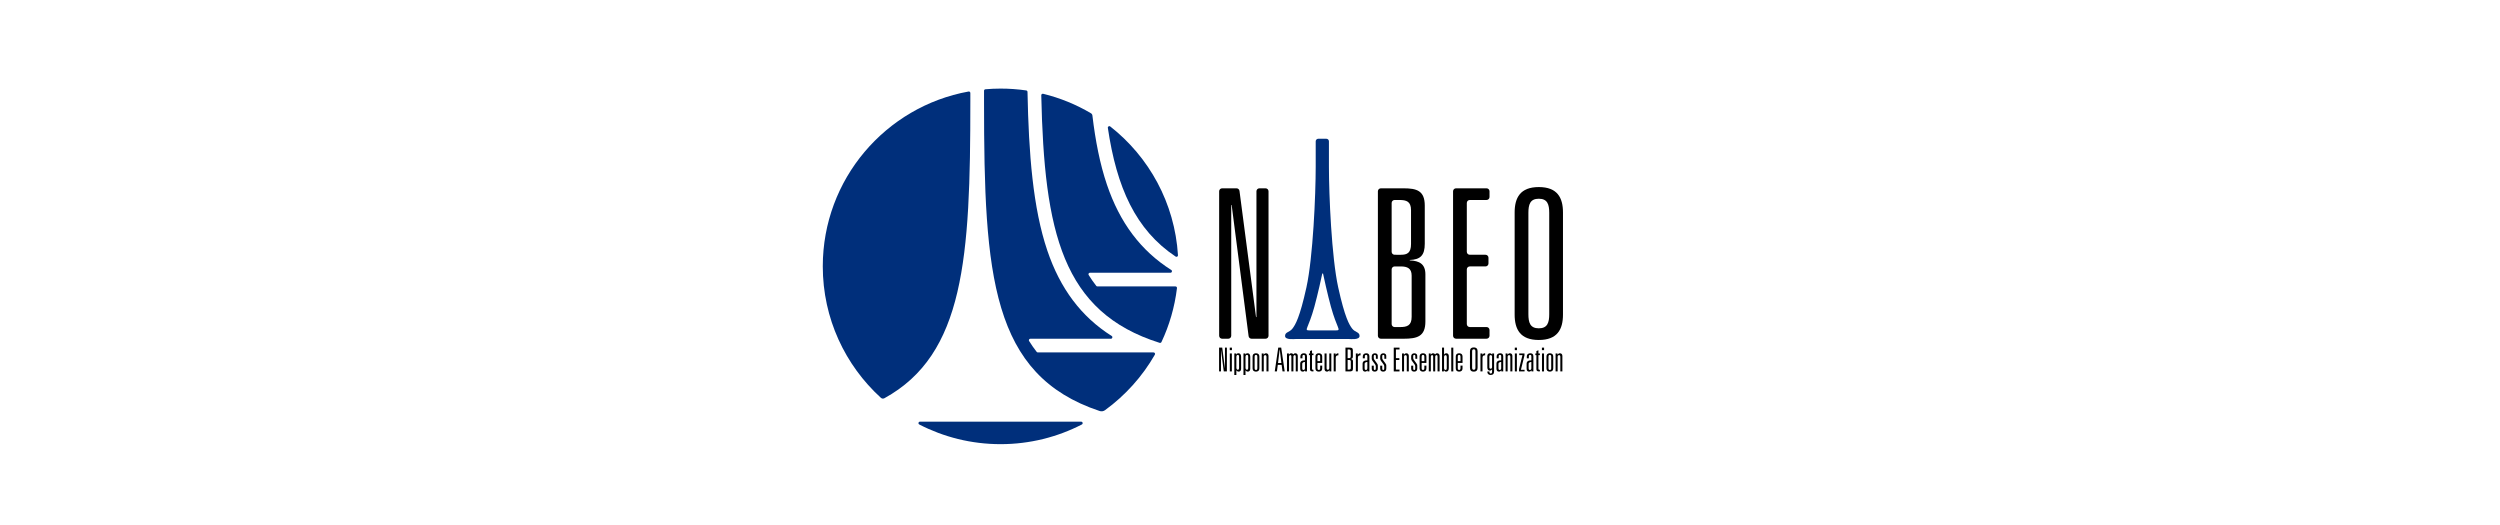
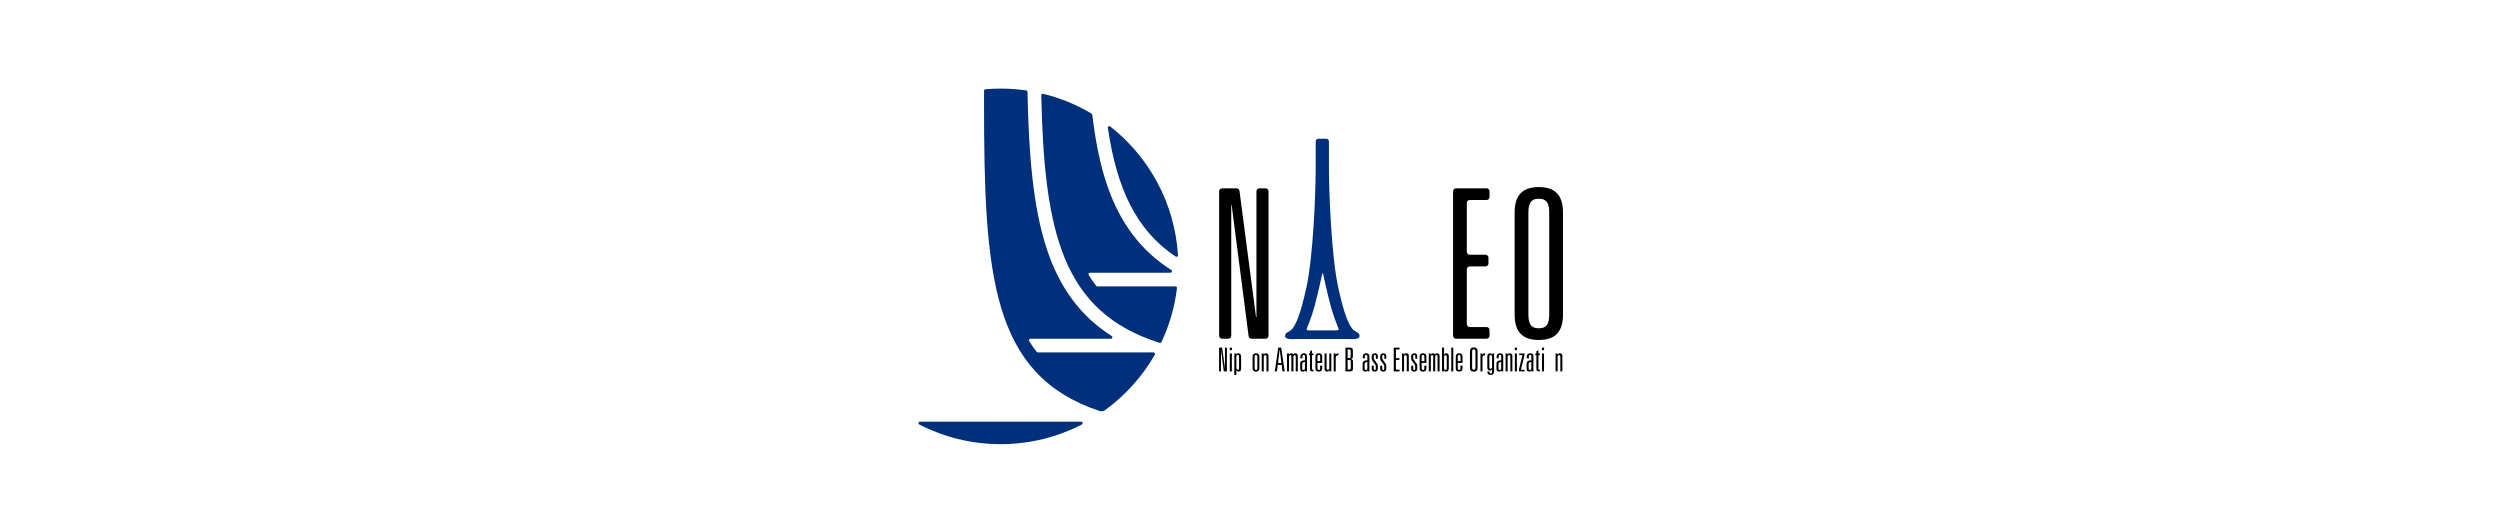
<svg xmlns="http://www.w3.org/2000/svg" version="1.1" x="0px" y="0px" height="64px" viewBox="0 0 304.926 141.732" style="enable-background:new 0 0 304.926 141.732;" xml:space="preserve">
  <style type="text/css">
	.st0{fill:#FFFFFF;}
	.st1{fill:#002F7B;}
</style>
  <g id="レイヤー_2">
    <rect x="-0.911" y="-1.198" class="st0" width="307.12" height="144.089" />
  </g>
  <g id="レイヤー_1">
    <g>
      <path d="M145.703,93.899h0.516v6.427h-0.837l-0.739-5.714h-0.018v5.714h-0.516    v-6.427h0.854l0.721,5.501h0.018V93.899z" />
      <path d="M146.994,93.899h0.587v0.677h-0.587V93.899z M147.011,95.475h0.551v4.851    h-0.551V95.475z" />
      <path d="M148.228,95.475h0.516v0.303h0.018c0.089-0.222,0.276-0.356,0.587-0.356    c0.356,0,0.712,0.213,0.712,0.943v3.258c0,0.436-0.249,0.757-0.632,0.757    c-0.285,0-0.516-0.133-0.632-0.356h-0.018v1.264h-0.553V95.475z M149.51,96.383    c0-0.339-0.098-0.516-0.32-0.516c-0.223,0-0.409,0.142-0.409,0.534v2.946    c0,0.302,0.16,0.534,0.4,0.534c0.222,0,0.329-0.205,0.329-0.561V96.383z" />
-       <path d="M150.697,95.475h0.516v0.303h0.018c0.089-0.222,0.276-0.356,0.588-0.356    c0.356,0,0.712,0.213,0.712,0.943v3.258c0,0.436-0.249,0.757-0.632,0.757    c-0.285,0-0.516-0.133-0.632-0.356h-0.018v1.264h-0.552V95.475z M151.979,96.383    c0-0.339-0.098-0.516-0.32-0.516c-0.222,0-0.409,0.142-0.409,0.534v2.946    c0,0.302,0.16,0.534,0.4,0.534c0.222,0,0.329-0.205,0.329-0.561V96.383z" />
      <path d="M153.161,96.356c0-0.738,0.444-0.934,0.916-0.934    c0.472,0,0.916,0.196,0.916,0.934v3.089c0,0.739-0.444,0.935-0.916,0.935    c-0.472,0-0.916-0.196-0.916-0.935V96.356z M154.443,96.356    c0-0.356-0.142-0.489-0.365-0.489c-0.223,0-0.365,0.133-0.365,0.489v3.089    c0,0.356,0.142,0.49,0.365,0.49c0.223,0,0.365-0.133,0.365-0.49V96.356z" />
      <path d="M155.628,95.475h0.516v0.33h0.018c0.125-0.205,0.356-0.383,0.641-0.383    c0.454,0,0.658,0.338,0.658,0.73v4.175h-0.551v-3.961    c0-0.258-0.098-0.445-0.347-0.445c-0.258,0-0.383,0.249-0.383,0.445v3.961    h-0.551V95.475z" />
      <path d="M161.005,98.546h-1.032l-0.24,1.78h-0.587l0.944-6.427h0.801l0.944,6.427    h-0.588L161.005,98.546z M160.498,94.345h-0.018l-0.445,3.702h0.908L160.498,94.345z    " />
      <path d="M162.453,95.475h0.516v0.33h0.018c0.169-0.249,0.347-0.383,0.641-0.383    c0.205,0,0.4,0.106,0.516,0.302c0.151-0.187,0.329-0.302,0.569-0.302    c0.454,0,0.659,0.338,0.659,0.73v4.175h-0.552v-3.988    c0-0.267-0.071-0.419-0.276-0.419c-0.223,0-0.356,0.205-0.356,0.445v3.961h-0.551    v-3.988c0-0.267-0.072-0.419-0.276-0.419c-0.223,0-0.356,0.205-0.356,0.445v3.961    h-0.552V95.475z" />
      <path d="M167.302,96.276c0-0.294-0.098-0.409-0.32-0.409    c-0.312,0-0.356,0.186-0.356,0.472v0.454h-0.551v-0.57    c0-0.499,0.418-0.801,0.925-0.801c0.534,0,0.855,0.222,0.855,0.845v4.059h-0.516    v-0.258h-0.018c-0.152,0.187-0.312,0.312-0.641,0.312    c-0.427,0-0.659-0.312-0.659-0.801v-1.317c0-0.605,0.41-0.934,1.282-0.934V96.276z     M167.302,97.772c-0.285,0-0.73,0.115-0.73,0.525v1.103    c0,0.347,0.053,0.534,0.347,0.534c0.24,0,0.383-0.178,0.383-0.499V97.772z" />
      <path d="M168.662,94.825l0.552-0.213v0.863h0.392v0.445h-0.392v3.685    c0,0.222,0.116,0.276,0.276,0.276h0.116v0.445h-0.267    c-0.463,0-0.677-0.223-0.677-0.596v-3.81h-0.276v-0.445h0.276V94.825z" />
      <path d="M171.416,98.759h0.551v0.685c0,0.739-0.444,0.935-0.916,0.935    c-0.472,0-0.917-0.196-0.917-0.935v-3.089c0-0.738,0.445-0.934,0.917-0.934    c0.472,0,0.916,0.196,0.916,0.934v1.682h-1.282v1.406    c0,0.356,0.142,0.49,0.365,0.49c0.223,0,0.365-0.133,0.365-0.49V98.759z     M171.416,96.356c0-0.356-0.142-0.489-0.365-0.489    c-0.223,0-0.365,0.133-0.365,0.489v1.184h0.73V96.356z" />
      <path d="M174.432,100.326h-0.516v-0.329h-0.018c-0.125,0.205-0.356,0.383-0.641,0.383    c-0.454,0-0.659-0.338-0.659-0.73v-4.175h0.552v3.961    c0,0.258,0.098,0.445,0.347,0.445c0.258,0,0.383-0.249,0.383-0.445v-3.961h0.551    V100.326z" />
      <path d="M175.069,95.475h0.516v0.339h0.018c0.169-0.258,0.392-0.392,0.739-0.392    v0.551c-0.534,0-0.721,0.205-0.721,0.712v3.641h-0.551V95.475z" />
      <path d="M178.247,93.899h1.095c0.561,0,0.908,0.098,0.908,0.739v1.629    c0,0.499-0.187,0.677-0.641,0.694v0.018c0.409,0.018,0.667,0.152,0.667,0.597    v2.011c0,0.641-0.347,0.739-0.935,0.739h-1.095V93.899z M179.227,96.739    c0.276,0,0.436-0.08,0.436-0.463v-1.442c0-0.374-0.196-0.436-0.499-0.436    h-0.33v2.341H179.227z M179.191,99.828c0.303,0,0.499-0.062,0.499-0.436v-1.762    c0-0.312-0.187-0.392-0.463-0.392h-0.392v2.59H179.191z" />
-       <path d="M181.051,95.475h0.516v0.339h0.018c0.169-0.258,0.392-0.392,0.739-0.392    v0.551c-0.534,0-0.721,0.205-0.721,0.712v3.641h-0.552V95.475z" />
      <path d="M184.157,96.276c0-0.294-0.098-0.409-0.32-0.409    c-0.312,0-0.356,0.186-0.356,0.472v0.454h-0.552v-0.57    c0-0.499,0.419-0.801,0.926-0.801c0.534,0,0.854,0.222,0.854,0.845v4.059h-0.516    v-0.258h-0.018c-0.152,0.187-0.312,0.312-0.641,0.312    c-0.427,0-0.658-0.312-0.658-0.801v-1.317c0-0.605,0.41-0.934,1.282-0.934V96.276z     M184.157,97.772c-0.285,0-0.73,0.115-0.73,0.525v1.103    c0,0.347,0.053,0.534,0.347,0.534c0.24,0,0.383-0.178,0.383-0.499V97.772z" />
      <path d="M186.465,96.196c0-0.223-0.107-0.329-0.285-0.329    c-0.222,0-0.285,0.16-0.285,0.347v0.543c0,0.142,0.062,0.276,0.205,0.48    l0.694,0.971c0.133,0.186,0.196,0.311,0.196,0.534v0.819    c0,0.525-0.293,0.819-0.828,0.819c-0.454,0-0.819-0.214-0.819-0.757v-0.845    h0.552v0.747c0,0.223,0.035,0.41,0.276,0.41c0.223,0,0.267-0.196,0.267-0.419    v-0.587c0-0.178-0.071-0.356-0.205-0.534l-0.632-0.863    c-0.16-0.214-0.258-0.383-0.258-0.65v-0.623c0-0.534,0.365-0.837,0.864-0.837    c0.587,0,0.774,0.4,0.774,0.694v0.801h-0.516V96.196z" />
      <path d="M188.751,96.196c0-0.223-0.107-0.329-0.285-0.329    c-0.222,0-0.285,0.16-0.285,0.347v0.543c0,0.142,0.062,0.276,0.205,0.48    l0.694,0.971c0.133,0.186,0.196,0.311,0.196,0.534v0.819    c0,0.525-0.293,0.819-0.828,0.819c-0.454,0-0.819-0.214-0.819-0.757v-0.845h0.552    v0.747c0,0.223,0.035,0.41,0.276,0.41c0.223,0,0.267-0.196,0.267-0.419v-0.587    c0-0.178-0.072-0.356-0.205-0.534l-0.632-0.863    c-0.16-0.214-0.258-0.383-0.258-0.65v-0.623c0-0.534,0.365-0.837,0.864-0.837    c0.587,0,0.774,0.4,0.774,0.694v0.801h-0.516V96.196z" />
      <path d="M191.289,93.899h1.558v0.499h-0.971v2.341h0.926v0.499h-0.926v2.59h0.971    v0.499h-1.558V93.899z" />
      <path d="M193.527,95.475h0.516v0.33h0.018c0.124-0.205,0.356-0.383,0.641-0.383    c0.454,0,0.658,0.338,0.658,0.73v4.175h-0.552v-3.961    c0-0.258-0.098-0.445-0.347-0.445c-0.258,0-0.383,0.249-0.383,0.445v3.961    h-0.552V95.475z" />
      <path d="M197.117,96.196c0-0.223-0.107-0.329-0.285-0.329    c-0.222,0-0.285,0.16-0.285,0.347v0.543c0,0.142,0.062,0.276,0.205,0.48    l0.694,0.971c0.133,0.186,0.196,0.311,0.196,0.534v0.819    c0,0.525-0.293,0.819-0.828,0.819c-0.454,0-0.819-0.214-0.819-0.757v-0.845h0.552    v0.747c0,0.223,0.035,0.41,0.276,0.41c0.223,0,0.267-0.196,0.267-0.419v-0.587    c0-0.178-0.071-0.356-0.205-0.534l-0.632-0.863    c-0.16-0.214-0.258-0.383-0.258-0.65v-0.623c0-0.534,0.365-0.837,0.864-0.837    c0.587,0,0.774,0.4,0.774,0.694v0.801h-0.516V96.196z" />
      <path d="M199.558,98.759h0.552v0.685c0,0.739-0.445,0.935-0.917,0.935    c-0.472,0-0.917-0.196-0.917-0.935v-3.089c0-0.738,0.445-0.934,0.917-0.934    c0.472,0,0.917,0.196,0.917,0.934v1.682h-1.282v1.406    c0,0.356,0.142,0.49,0.365,0.49c0.222,0,0.365-0.133,0.365-0.49V98.759z     M199.558,96.356c0-0.356-0.142-0.489-0.365-0.489    c-0.223,0-0.365,0.133-0.365,0.489v1.184h0.73V96.356z" />
      <path d="M200.754,95.475h0.517v0.33h0.018c0.169-0.249,0.347-0.383,0.641-0.383    c0.205,0,0.4,0.106,0.516,0.302c0.152-0.187,0.329-0.302,0.57-0.302    c0.454,0,0.659,0.338,0.659,0.73v4.175h-0.552v-3.988    c0-0.267-0.071-0.419-0.276-0.419c-0.223,0-0.356,0.205-0.356,0.445v3.961h-0.552    v-3.988c0-0.267-0.071-0.419-0.276-0.419c-0.223,0-0.356,0.205-0.356,0.445v3.961    h-0.552V95.475z" />
      <path d="M204.329,93.899h0.552v1.869h0.018c0.071-0.125,0.161-0.213,0.267-0.267    c0.107-0.053,0.232-0.08,0.365-0.08c0.383,0,0.632,0.32,0.632,0.756v3.258    c0,0.73-0.356,0.944-0.712,0.944c-0.329,0-0.454-0.169-0.587-0.356h-0.018v0.303    h-0.516V93.899z M205.61,96.481c0-0.356-0.106-0.561-0.329-0.561    c-0.24,0-0.4,0.232-0.4,0.534v2.946c0,0.392,0.187,0.534,0.409,0.534    c0.223,0,0.32-0.178,0.32-0.516V96.481z" />
      <path d="M206.826,93.899h0.552v6.427h-0.552V93.899z" />
      <path d="M209.319,98.759h0.552v0.685c0,0.739-0.445,0.935-0.916,0.935    c-0.472,0-0.917-0.196-0.917-0.935v-3.089c0-0.738,0.445-0.934,0.917-0.934    c0.471,0,0.916,0.196,0.916,0.934v1.682h-1.282v1.406    c0,0.356,0.142,0.49,0.365,0.49c0.222,0,0.365-0.133,0.365-0.49V98.759z     M209.319,96.356c0-0.356-0.142-0.489-0.365-0.489    c-0.223,0-0.365,0.133-0.365,0.489v1.184h0.73V96.356z" />
      <path d="M211.875,94.932c0-0.632,0.24-1.086,1.032-1.086    c0.792,0,1.033,0.454,1.033,1.086v4.361c0,0.632-0.24,1.086-1.033,1.086    c-0.792,0-1.032-0.454-1.032-1.086V94.932z M212.462,99.276    c0,0.356,0.072,0.606,0.445,0.606c0.374,0,0.446-0.249,0.446-0.606v-4.326    c0-0.356-0.072-0.605-0.446-0.605c-0.373,0-0.445,0.249-0.445,0.605V99.276z" />
      <path d="M214.711,95.475h0.516v0.339h0.018c0.169-0.258,0.392-0.392,0.739-0.392    v0.551c-0.534,0-0.721,0.205-0.721,0.712v3.641h-0.552V95.475z" />
      <path d="M217.883,95.475h0.516v4.825c0,0.658-0.312,0.988-0.961,0.988    c-0.383,0-0.846-0.222-0.846-0.774v-0.178h0.552v0.142    c0,0.303,0.16,0.419,0.347,0.419c0.231,0,0.356-0.187,0.356-0.427v-0.658    h-0.018c-0.142,0.178-0.347,0.293-0.578,0.293c-0.338,0-0.685-0.222-0.685-0.837    v-3.079c0-0.427,0.249-0.765,0.694-0.765c0.276,0,0.499,0.186,0.605,0.373h0.018    V95.475z M217.848,96.312c0-0.285-0.213-0.392-0.418-0.392    c-0.196,0-0.312,0.152-0.312,0.481v2.822c0,0.169,0.089,0.383,0.338,0.383    c0.294,0,0.392-0.232,0.392-0.534V96.312z" />
      <path d="M220.312,96.276c0-0.294-0.098-0.409-0.32-0.409    c-0.312,0-0.356,0.186-0.356,0.472v0.454h-0.552v-0.57    c0-0.499,0.419-0.801,0.926-0.801c0.534,0,0.854,0.222,0.854,0.845v4.059h-0.516    v-0.258h-0.018c-0.152,0.187-0.312,0.312-0.641,0.312    c-0.427,0-0.658-0.312-0.658-0.801v-1.317c0-0.605,0.41-0.934,1.282-0.934V96.276z     M220.312,97.772c-0.285,0-0.73,0.115-0.73,0.525v1.103    c0,0.347,0.053,0.534,0.347,0.534c0.24,0,0.383-0.178,0.383-0.499V97.772z" />
      <path d="M221.501,95.475h0.516v0.33h0.018c0.124-0.205,0.356-0.383,0.641-0.383    c0.454,0,0.658,0.338,0.658,0.73v4.175h-0.552v-3.961    c0-0.258-0.098-0.445-0.347-0.445c-0.258,0-0.383,0.249-0.383,0.445v3.961h-0.552    V95.475z" />
      <path d="M223.983,93.899h0.587v0.677h-0.587V93.899z M224,95.475h0.552v4.851    h-0.552V95.475z" />
      <path d="M226.055,95.92h-0.872v-0.445h1.424v0.481l-0.961,3.925h0.979v0.445h-1.495    v-0.641L226.055,95.92z" />
      <path d="M228.457,96.276c0-0.294-0.098-0.409-0.32-0.409    c-0.312,0-0.356,0.186-0.356,0.472v0.454h-0.552v-0.57    c0-0.499,0.419-0.801,0.926-0.801c0.534,0,0.854,0.222,0.854,0.845v4.059h-0.516    v-0.258h-0.018c-0.152,0.187-0.312,0.312-0.641,0.312    c-0.427,0-0.658-0.312-0.658-0.801v-1.317c0-0.605,0.41-0.934,1.282-0.934V96.276z     M228.457,97.772c-0.285,0-0.73,0.115-0.73,0.525v1.103    c0,0.347,0.053,0.534,0.347,0.534c0.24,0,0.383-0.178,0.383-0.499V97.772z" />
      <path d="M229.818,94.825l0.552-0.213v0.863h0.391v0.445h-0.391v3.685    c0,0.222,0.116,0.276,0.276,0.276h0.115v0.445h-0.267    c-0.463,0-0.677-0.223-0.677-0.596v-3.81h-0.276v-0.445h0.276V94.825z" />
      <path d="M231.312,93.899h0.587v0.677h-0.587V93.899z M231.33,95.475h0.552v4.851    h-0.552V95.475z" />
-       <path d="M232.539,96.356c0-0.738,0.445-0.934,0.917-0.934    c0.472,0,0.917,0.196,0.917,0.934v3.089c0,0.739-0.445,0.935-0.917,0.935    c-0.472,0-0.917-0.196-0.917-0.935V96.356z M233.82,96.356    c0-0.356-0.142-0.489-0.365-0.489c-0.223,0-0.365,0.133-0.365,0.489v3.089    c0,0.356,0.142,0.49,0.365,0.49c0.222,0,0.365-0.133,0.365-0.49V96.356z" />
      <path d="M235.006,95.475h0.516v0.33h0.018c0.124-0.205,0.356-0.383,0.641-0.383    c0.454,0,0.658,0.338,0.658,0.73v4.175h-0.552v-3.961    c0-0.258-0.098-0.445-0.347-0.445c-0.258,0-0.383,0.249-0.383,0.445v3.961h-0.552    V95.475z" />
    </g>
    <g>
-       <path class="st1" d="M76.925,27.597v-2.481c0-0.25-0.229-0.443-0.475-0.398    C54.053,28.788,37.066,48.38,37.066,71.951c0,14.073,6.06,26.726,15.706,35.509    c0.254,0.231,0.633,0.275,0.933,0.11C75.318,95.691,76.925,69.665,76.925,27.597z    " />
      <path class="st1" d="M94.84,95.04c-0.724-0.925-1.406-1.901-2.048-2.93    c-0.166-0.266,0.03-0.614,0.343-0.614h21.761c0.398,0,0.553-0.522,0.217-0.735    c-8.257-5.223-13.915-12.793-17.399-23.089    c-3.873-11.448-5.024-26.142-5.351-42.848c-0.004-0.198-0.15-0.368-0.347-0.397    c-2.263-0.327-4.576-0.497-6.93-0.497c-1.38,0-2.745,0.066-4.096,0.181    c-0.208,0.018-0.367,0.193-0.367,0.401v3.085    c0,46.763,1.986,73.703,31.23,83.423c0.487,0.162,1.03,0.08,1.445-0.222    c5.479-3.986,10.084-9.097,13.469-15.001c0.153-0.267-0.044-0.602-0.351-0.602    H95.16C95.035,95.195,94.917,95.138,94.84,95.04z" />
      <path class="st1" d="M110.935,77.214c-0.724-0.925-1.406-1.901-2.048-2.93    c-0.166-0.266,0.03-0.614,0.343-0.614h21.761c0.398,0,0.553-0.522,0.217-0.735    c-8.257-5.223-13.915-12.793-17.399-23.089    c-1.864-5.51-3.098-11.771-3.913-18.647c-0.029-0.248-0.172-0.472-0.387-0.599    c-3.974-2.352-8.318-4.138-12.922-5.269c-0.258-0.063-0.508,0.142-0.502,0.408    c0.803,36.895,5.656,58.589,31.969,66.868c0.194,0.061,0.408-0.031,0.495-0.215    c2.127-4.516,3.564-9.418,4.192-14.571c0.029-0.239-0.16-0.452-0.401-0.452    h-21.086C111.13,77.369,111.012,77.312,110.935,77.214z" />
      <path class="st1" d="M85.087,119.971c7.913,0,15.374-1.921,21.955-5.313    c0.375-0.193,0.239-0.76-0.182-0.76H63.314c-0.421,0-0.557,0.567-0.182,0.76    C69.712,118.05,77.174,119.971,85.087,119.971z" />
      <path class="st1" d="M133.009,68.945c-0.872-14.113-7.836-26.576-18.299-34.788    c-0.283-0.222-0.698,0.024-0.645,0.38c2.378,16.062,7.476,27.55,18.317,34.77    C132.656,69.489,133.029,69.274,133.009,68.945z" />
    </g>
    <g>
      <path d="M155.004,50.865h1.663c0.442,0,0.8,0.358,0.8,0.8V90.695    c0,0.442-0.358,0.8-0.8,0.8h-3.786c-0.402,0-0.742-0.299-0.794-0.698    l-4.581-35.43h-0.112V90.695c0,0.442-0.358,0.8-0.8,0.8h-1.663    c-0.442,0-0.8-0.358-0.8-0.8V51.666c0-0.442,0.358-0.8,0.8-0.8    h3.899c0.402,0,0.741,0.298,0.794,0.696l4.467,34.081h0.113V51.666    C154.203,51.224,154.562,50.865,155.004,50.865z" />
-       <path d="M187.009,51.666c0-0.442,0.358-0.8,0.8-0.8h6.122    c3.545,0,5.74,0.619,5.74,4.671v10.298c0,3.151-1.182,4.276-4.052,4.389v0.113    c2.589,0.112,4.22,0.957,4.22,3.771V86.825c0,4.052-2.195,4.671-5.909,4.671    h-6.122c-0.442,0-0.8-0.358-0.8-0.8V51.666z M193.2,68.817    c1.744,0,2.757-0.506,2.757-2.926v-9.117c0-2.364-1.238-2.757-3.152-2.757    h-1.282c-0.442,0-0.8,0.358-0.8,0.8v13.199    c0,0.442,0.358,0.8,0.8,0.8H193.2z M192.974,88.344    c1.914,0,3.152-0.394,3.152-2.757V74.444c0-1.97-1.182-2.476-2.926-2.476h-1.676    c-0.442,0-0.8,0.358-0.8,0.8v14.775c0,0.442,0.358,0.8,0.8,0.8    H192.974z" />
      <path d="M208.112,50.865h8.248c0.442,0,0.8,0.358,0.8,0.8v1.551    c0,0.442-0.358,0.8-0.8,0.8h-4.534c-0.442,0-0.8,0.358-0.8,0.8    v13.199c0,0.442,0.358,0.8,0.8,0.8h4.252c0.442,0,0.8,0.358,0.8,0.8    v1.551c0,0.442-0.358,0.8-0.8,0.8h-4.252    c-0.442,0-0.8,0.358-0.8,0.8v14.775c0,0.442,0.358,0.8,0.8,0.8    h4.534c0.442,0,0.8,0.358,0.8,0.8v1.551c0,0.442-0.358,0.8-0.8,0.8    h-8.248c-0.442,0-0.8-0.358-0.8-0.8V51.666    C207.312,51.224,207.67,50.865,208.112,50.865z" />
      <path d="M223.946,57.393c0-3.996,1.52-6.866,6.528-6.866    c5.008,0,6.528,2.87,6.528,6.866v27.574c0,3.995-1.519,6.865-6.528,6.865    c-5.008,0-6.528-2.87-6.528-6.865V57.393z M227.66,84.855    c0,2.251,0.451,3.827,2.814,3.827c2.364,0,2.814-1.576,2.814-3.827V57.506    c0-2.251-0.45-3.827-2.814-3.827c-2.364,0-2.814,1.576-2.814,3.827V84.855z" />
    </g>
    <path class="st1" d="M182.057,90.757c0,1.118-2.438,0.812-2.935,0.812   c-0.408,0-5.155,0-6.832,0c-0.362,0-0.589,0-0.589,0c-1.676,0-6.425,0-6.833,0   c-0.497,0-2.934,0.306-2.934-0.812c0-1.116,1.176-0.947,1.979-1.979   c0.803-1.032,1.988-2.982,3.784-11.124c1.797-8.143,2.513-25.076,2.513-32.606   c0-0.86,0-6.876,0-6.876c0-0.383,0.311-0.693,0.693-0.693h0.799h0.589h0.798   c0.383,0,0.693,0.311,0.693,0.693c0,0,0,6.016,0,6.876   c0,7.53,0.715,24.464,2.513,32.606c1.796,8.142,2.982,10.092,3.784,11.124   C180.879,89.811,182.057,89.642,182.057,90.757z M176.165,88.205   c-0.357-0.917-1.019-2.395-1.835-5.326c-0.816-2.931-2.14-8.843-2.14-8.997   h-0.204c0,0.154-1.325,6.066-2.141,8.997c-0.816,2.931-1.477,4.409-1.835,5.326   c-0.356,0.917-0.382,1.045,0.612,1.045c0.852,0,2.839,0,3.389,0c0,0,0.062,0,0.154,0   c0.55,0,2.537,0,3.389,0C176.548,89.25,176.522,89.122,176.165,88.205z" />
  </g>
</svg>